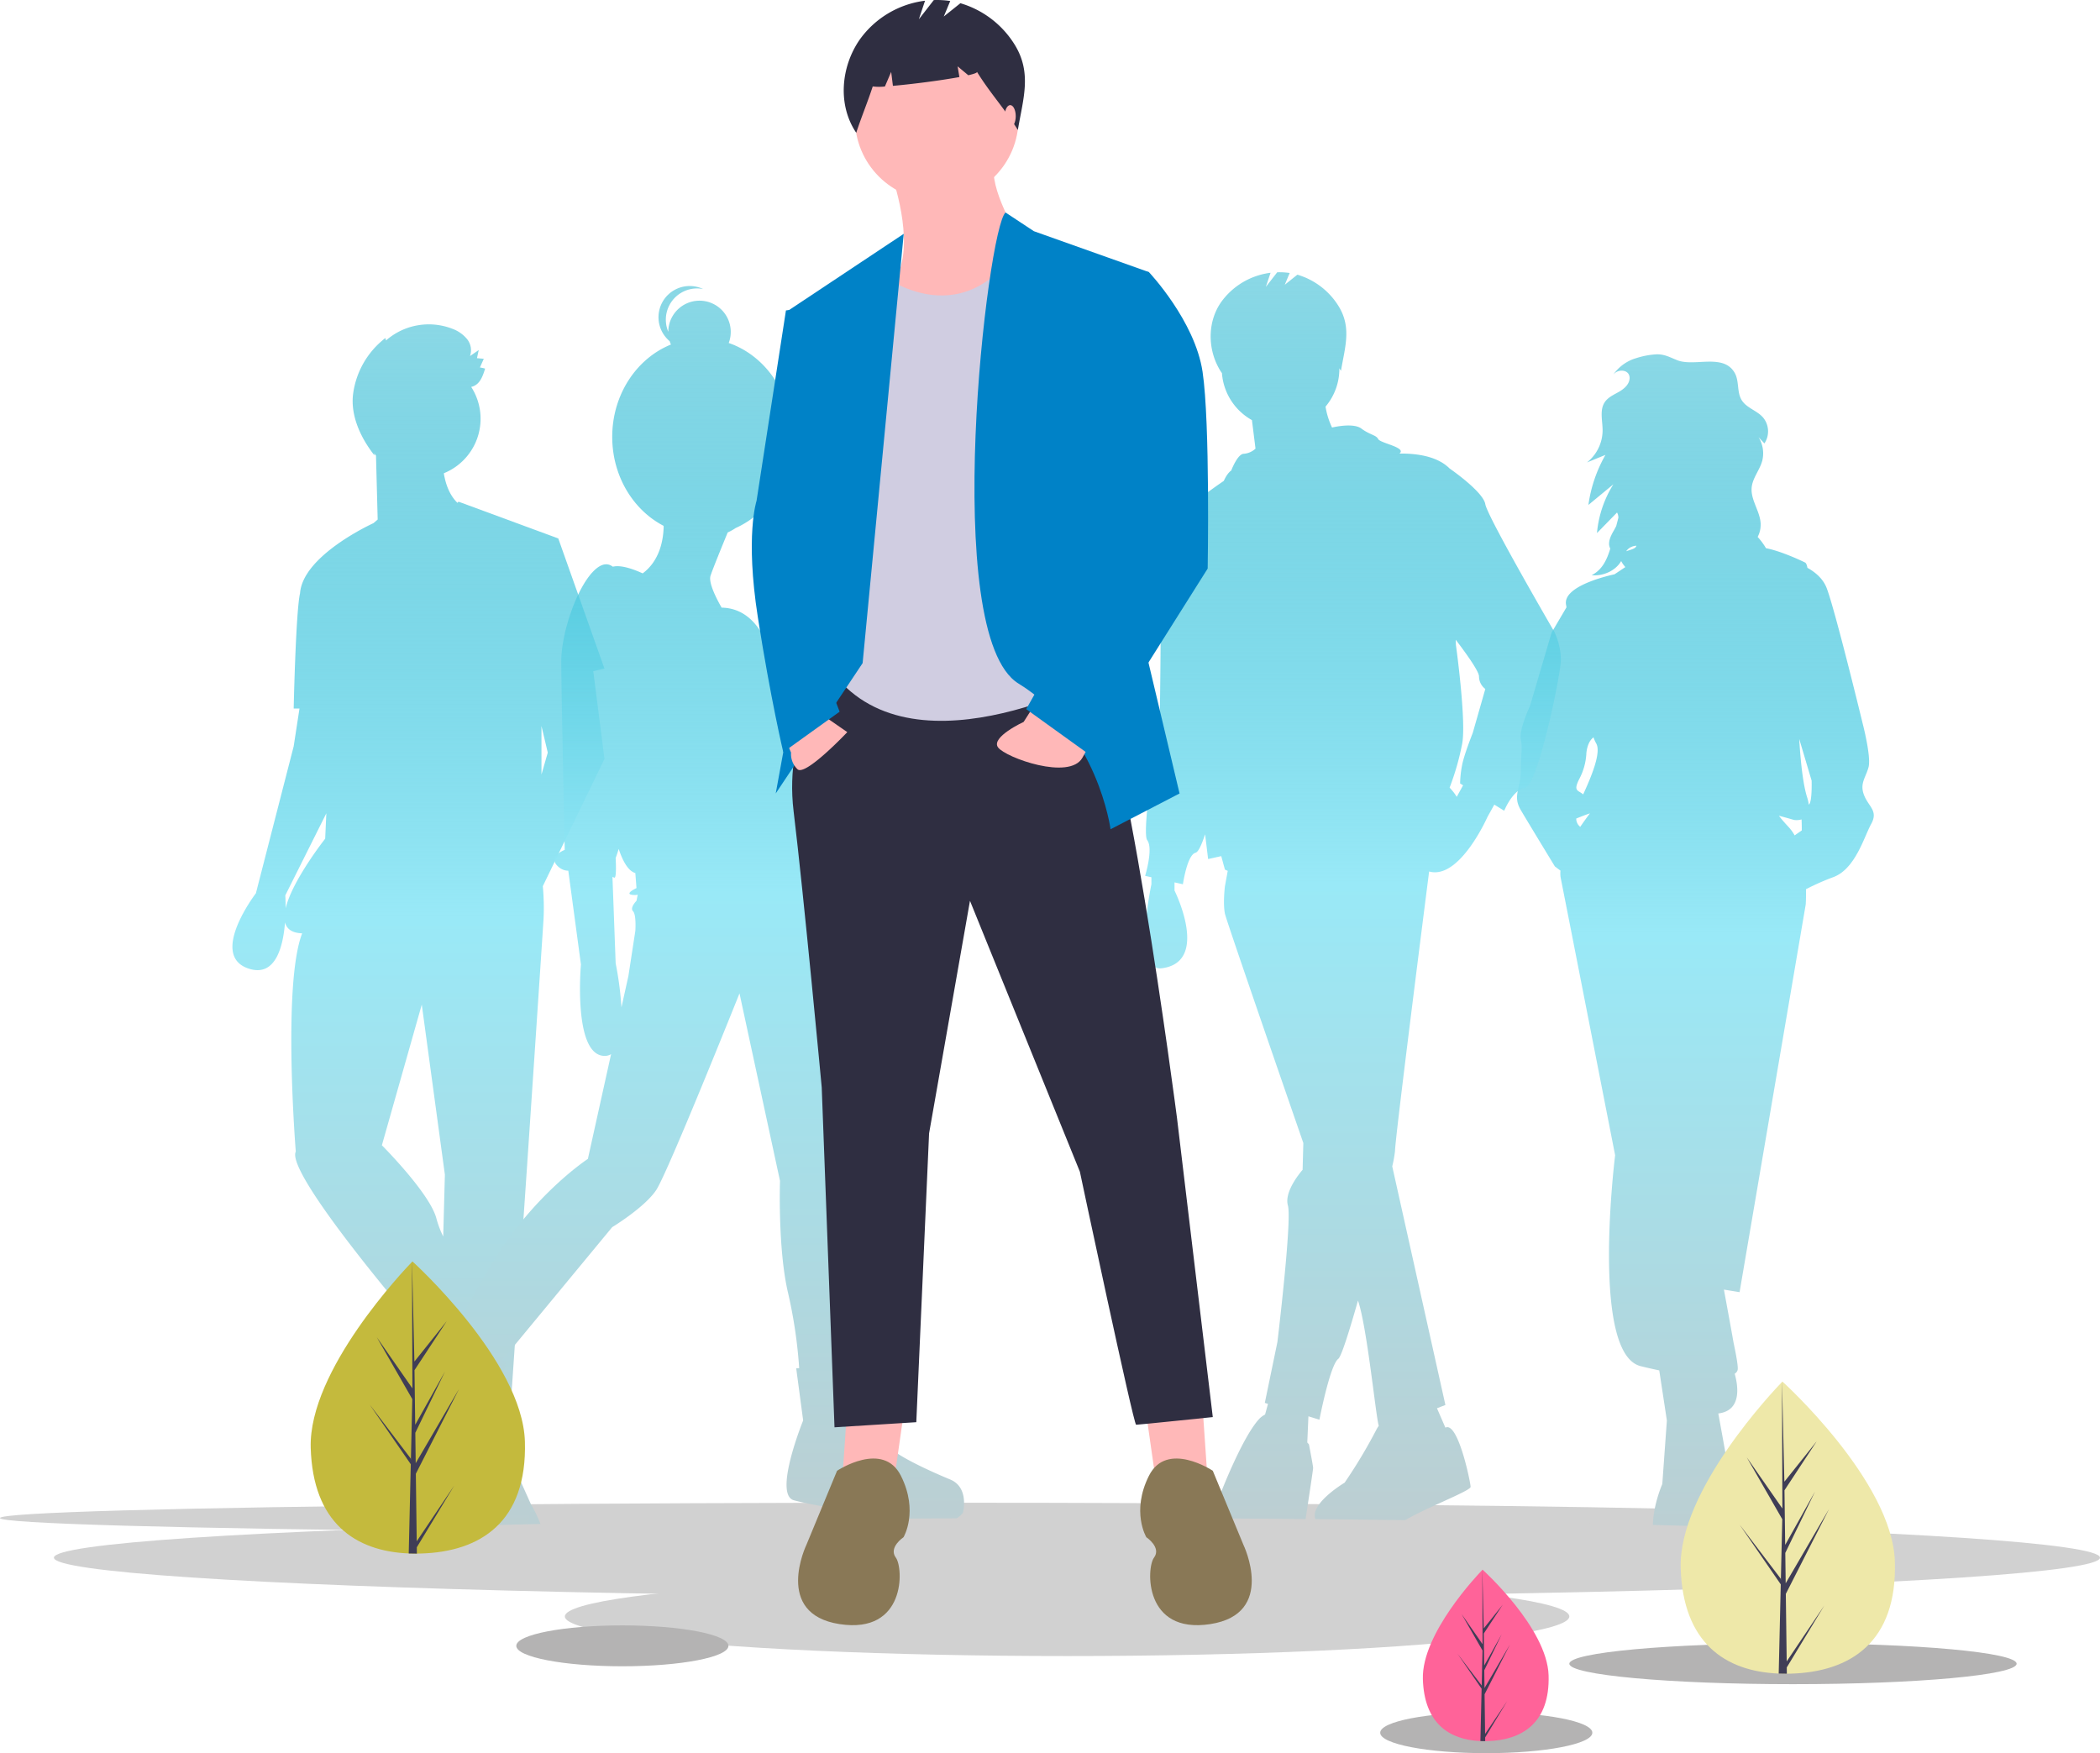
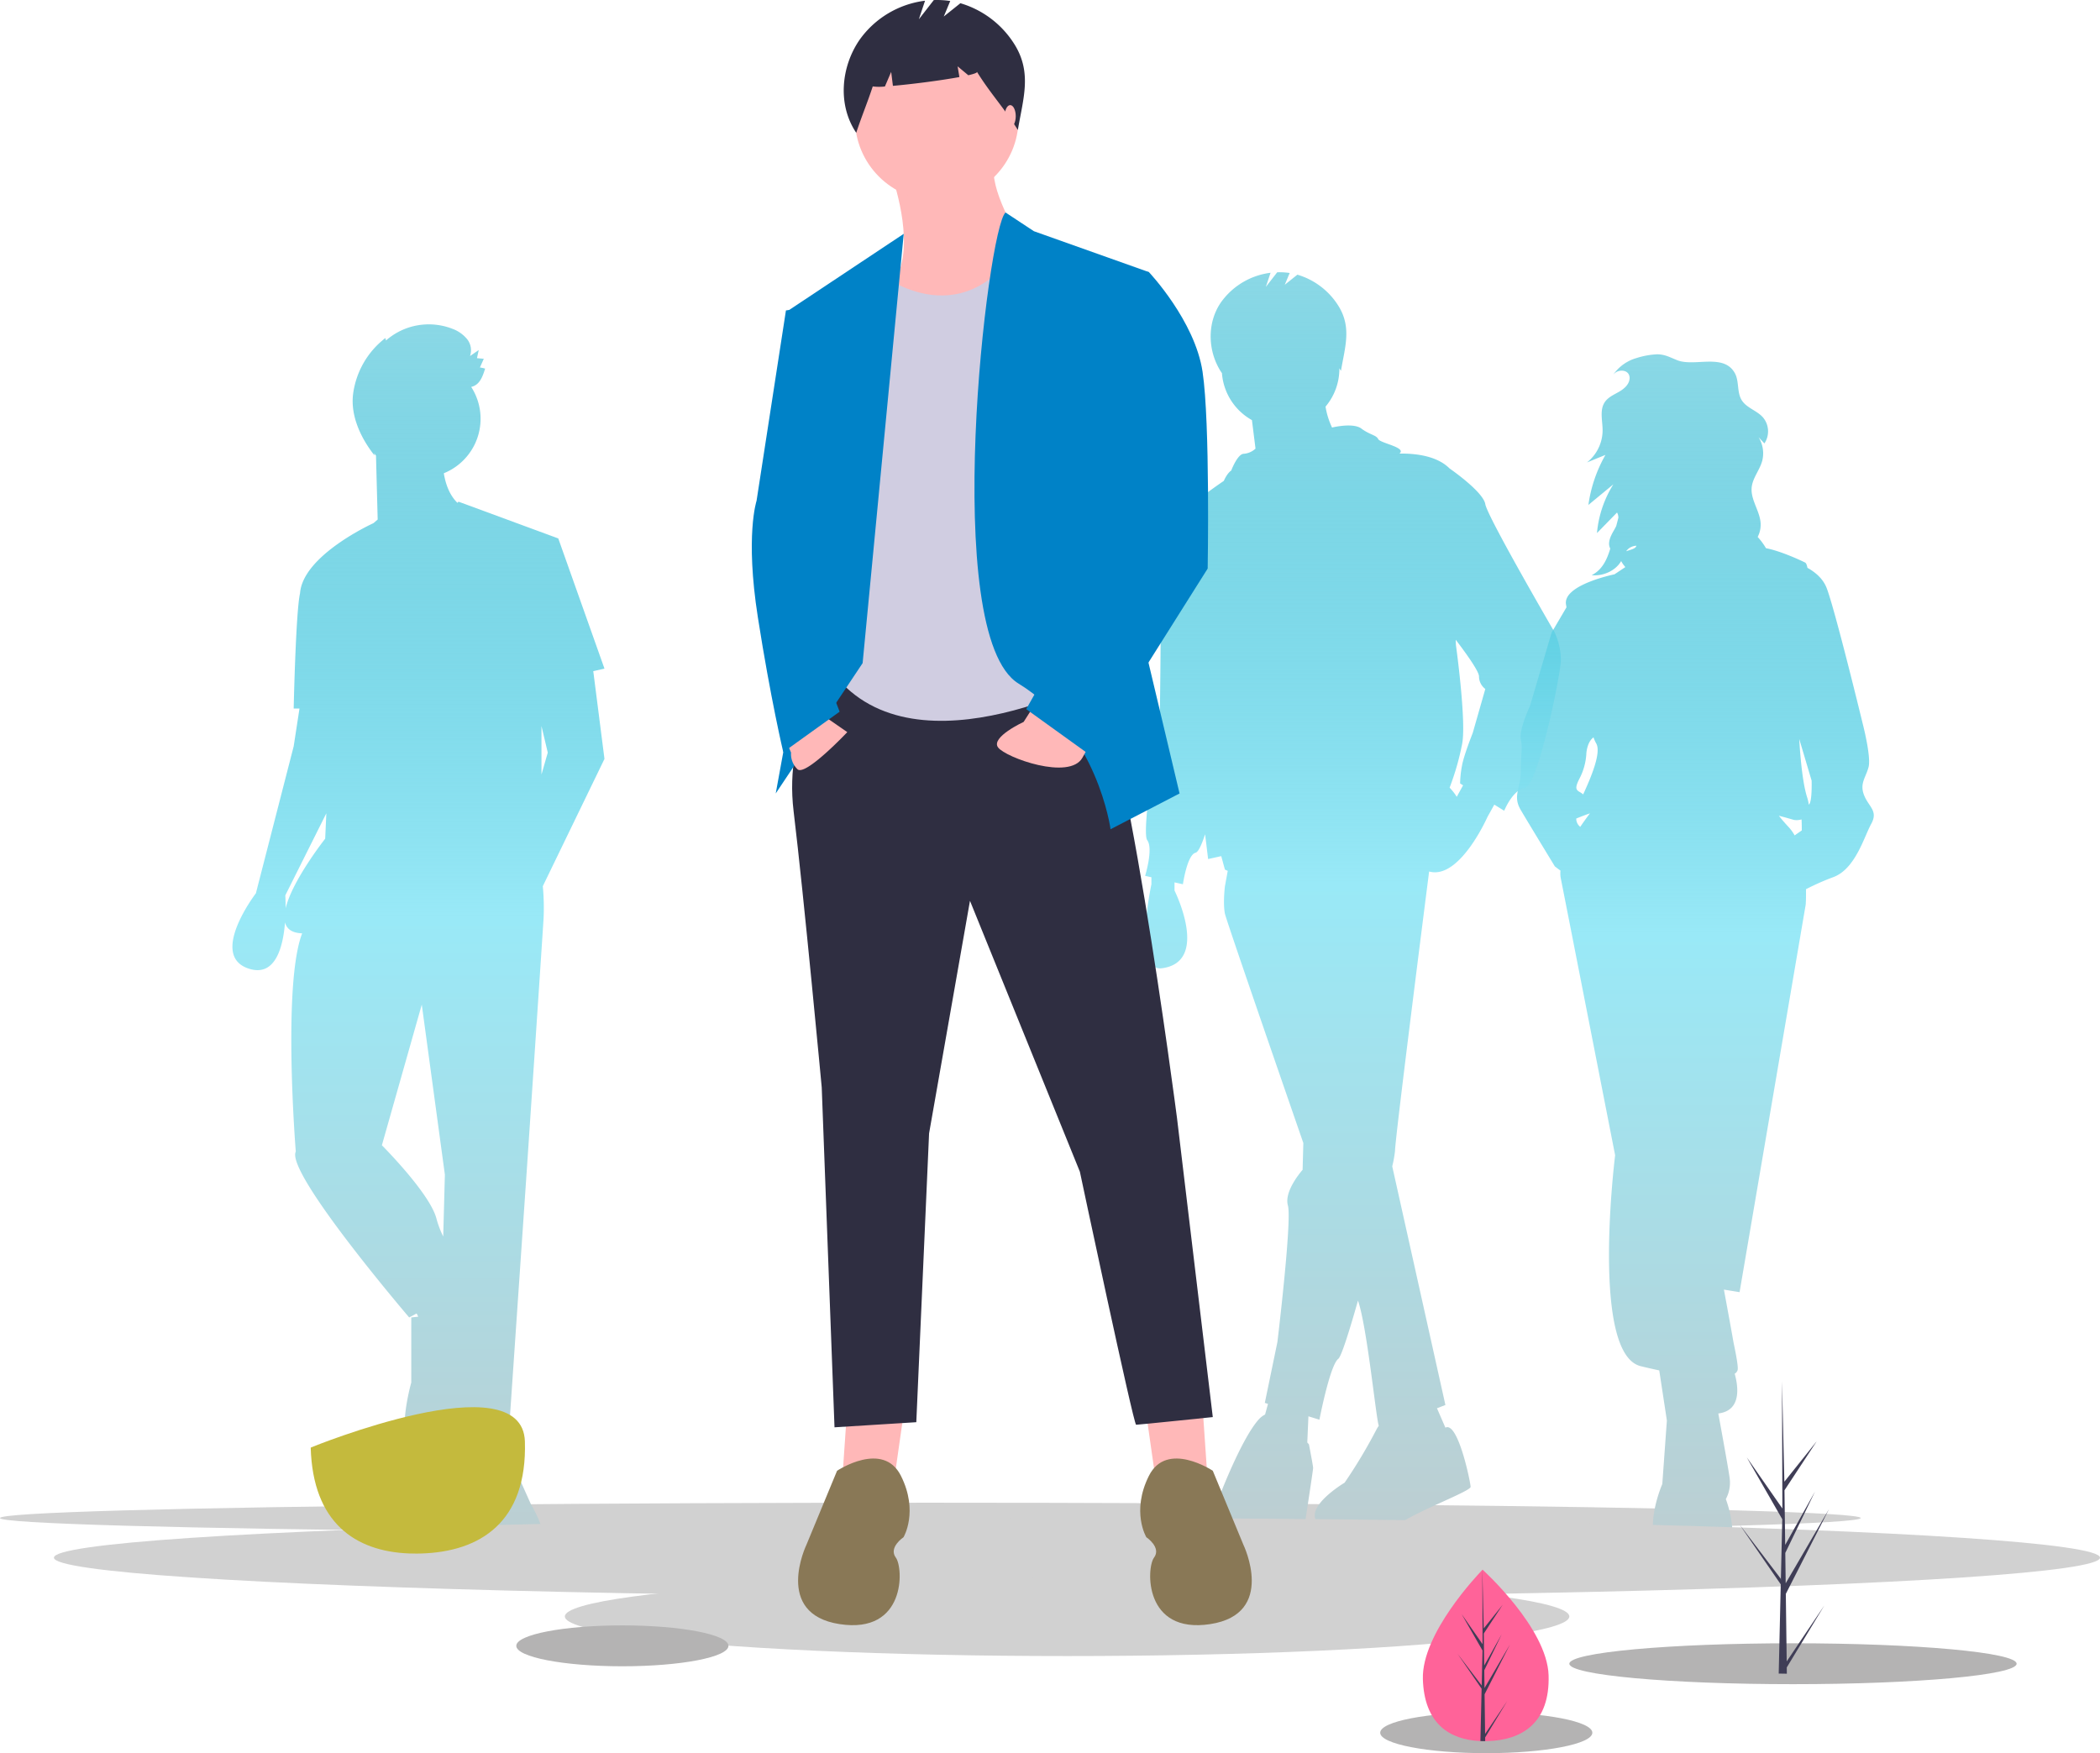
<svg xmlns="http://www.w3.org/2000/svg" width="3009.03" height="2512.19" viewBox="0 0 3009.03 2512.19">
  <defs>
    <linearGradient id="a" x1="0.5" x2="0.5" y2="1" gradientUnits="objectBoundingBox">
      <stop offset="0" stop-color="#00a9c7" stop-opacity="0.455" />
      <stop offset="0.478" stop-color="#99e9f7" />
      <stop offset="1" stop-color="#becdd0" />
    </linearGradient>
  </defs>
  <g transform="translate(-3704.605 -1747.492)">
    <ellipse cx="1333.08" cy="21.974" rx="1333.08" ry="21.974" transform="translate(3704.605 3900.775)" fill="#d1d1d1" />
    <path d="M1228.5,877.174c-6.569-16.893,2.816-25.34,6.57-40.355s-8.447-61.941-8.447-61.941S1187.2,612.517,1175,580.608c-5.163-13.5-16.376-22.792-27.594-29.03-.761-4.142-1.86-6.813-3.376-7.572-10.871-5.44-37.952-17.249-56-20.514a91.577,91.577,0,0,0-11.933-16.138,38.146,38.146,0,0,0,4.252-19.755c-1.15-17.706-14.56-33.573-12.815-51.231,1.323-13.392,11.113-24.393,14.891-37.308a43.871,43.871,0,0,0-4.987-34.6l8.329,8.86a31.122,31.122,0,0,0-2.322-37.6c-8.791-9.711-23.49-13.353-30.31-24.536-7.008-11.491-3.247-27.106-9.874-38.821-16.234-28.7-57.8-8.355-82.689-18.372-10.23-4.116-18.006-8.647-29.516-8.321a115.329,115.329,0,0,0-28.791,5.377,60.828,60.828,0,0,0-33,23.652,20.436,20.436,0,0,1,2.578-2.464c6.032-4.727,16.611-4.334,19.8,2.637a11.68,11.68,0,0,1,.929,5.568c-.523,8.4-7.864,14.678-15.158,18.883s-15.5,7.723-20.261,14.668c-7.856,11.46-3.237,26.839-3.233,40.734a59.052,59.052,0,0,1-22.379,45.853l26.482-10.827a200.147,200.147,0,0,0-24.457,71.72l35.806-29.581a157.44,157.44,0,0,0-23.517,69.891L874.6,472.333a14.533,14.533,0,0,1,1.9,7.56l-3,11.56a75.076,75.076,0,0,1-3.516,6.71c-4.625,7.941-9.406,17.716-5.081,25.825l.02-.011c-4.553,15.319-11.421,30.647-26.7,38.1,16.948,1.773,34.636-6.7,42.289-20.188a37.783,37.783,0,0,0,4.5,6.813c.492.616.978,1.227,1.464,1.839l-4.224,2.816L870.93,560.9s-74.142,15.016-69.449,43.171c.193,1.158.424,2.54.685,4.091l-21.332,36.264-30.97,105.112s-15.955,33.786-13.139,47.864,0,19.708,0,45.048-12.2,35.663,0,56.31,48.8,80.711,48.8,80.711l8.04,6.03a37.573,37.573,0,0,0,.408,10.863c7.507,37.54,77.9,396.985,77.9,396.985s-35.663,284.365,36.6,302.2c9.064,2.236,17.964,4.266,26.61,6.072l10.93,71.823-6.57,91.035s-49.74,112.62,41.294,119.19,49.74-97.6,49.74-97.6a49.479,49.479,0,0,0,5.631-29.093c-.929-8.355-8.743-51.829-16.406-93.643,34.548-4.143,28.083-40.808,23.48-56.93a9.335,9.335,0,0,0,4.187-5.219c1.04-3.744-1.381-18.471-5.775-39.109-3.578-20.516-9.693-53.729-13.865-76.228l22.455,3.656,94.789-555.592s.625-8.845.339-21.781a351.841,351.841,0,0,1,40.016-17.636c30.971-12.2,43.171-57.248,53.495-76.018S1235.069,894.067,1228.5,877.174ZM891.949,523.427a20.074,20.074,0,0,1,10.382-3.521c-.8,4.365-8.31,5.641-14.6,7.927a18.58,18.58,0,0,1,4.223-4.406Zm-47.3,279.605c7.6,12.492-6.163,46.342-18.569,73.2-7.109-6.126-14.528-4.194-5.833-21.587a88.286,88.286,0,0,0,10.323-35.663c0-2.146,1.1-17.913,10.348-24.463A49.337,49.337,0,0,0,844.652,803.032ZM816.17,910.846c4.3-1.751,10.818-4.442,19.618-7.434-4.216,5.533-9.029,12.125-13.87,19.321a14.534,14.534,0,0,1-5.748-11.888Zm304.4,12.314c-5.706-6.062-10.316-11.485-14.112-16.337q10.618,2.795,21.62,6.014a25.723,25.723,0,0,0,10.935-.729c.326,6.488.327,15.745.327,15.745l-10.279,7.116a60.294,60.294,0,0,0-8.491-11.809Zm29.125-32.548c-.109.1-.228.205-.34.305a62.258,62.258,0,0,0-2.506-10.928c-6.151-19.4-9.437-53.815-11.186-83.185l17.755,59.723s.939,30.032-3.723,34.085Z" transform="translate(5147.009 2009.563)" fill="url(#a)" />
    <path d="M1172.524,729.449s-96.284-165.488-99.293-183.541-51.151-51.151-51.151-51.151c-16.448-16.449-43.435-21.653-71.837-21.382,10.7-8.848-27.491-14.8-30.464-20.742-3.009-6.018-12.035-6.018-24.071-15.044s-42.076-1.505-42.079-1.5A110.874,110.874,0,0,1,844.3,406.1a83.891,83.891,0,0,0,19.82-54.261c0-.216-.015-.429-.016-.644.766,1.192,1.532,2.391,2.3,3.627,5.636-33.762,15.586-61.827-3.377-92.626a103.849,103.849,0,0,0-59.074-45.161l-18.061,14.449,7.022-16.853a95.6,95.6,0,0,0-17.851-1.032L758.8,234.49l6.726-20.178a102.858,102.858,0,0,0-70.956,42.207c-20.683,29.823-19.3,71.279,1.043,101.335.068-.211.123-.417.19-.627a84.223,84.223,0,0,0,43.047,68.2l5.11,40.88h0a28.02,28.02,0,0,1-16.753,7.391c-9.027,0-18.053,24.071-18.053,24.071s-5.116,2.582-10.63,14.769c-14.2,9.67-57.531,40.044-73.605,61.27-9.509,4.68-19.724,15.088-18.066,38.3,3.009,42.124,0,237.7,0,237.7s-27.08,165.488-18.053,177.523-3.009,51.151-3.009,51.151l9.026,2.006v10.029s-27.15,125.858,15.044,120.355c69.2-9.027,18.053-111.328,18.053-111.328v-11.7l12.036,2.675s6.018-42.124,18.053-45.133c4.186-1.047,9.1-12.294,13.729-26.508,2.7,22.176,4.324,35.535,4.324,35.535l18.827-4.184,5.244,19.228a25.96,25.96,0,0,0,4.044,1.832l-4.044,22.239s-3.009,24.071,0,39.115c1.518,7.587,57.369,169.761,112.366,328.669l-1.038,38.413s-27.08,30.089-21.062,51.151-15.045,195.577-15.045,195.577L757.3,1833.7l4.542,1.4-4.17,15.289a30.346,30.346,0,0,0-9.4,7.384c-24.071,27.08-54.16,105.311-54.16,105.311s-54.16,81.24,30.089,78.23,90.266-33.1,90.266-33.1,12.035-78.23,12.035-81.24-6.018-33.938-6.018-33.938l-2.337-2.578,1.632-37.534,15.75,4.846s15.044-78.23,27.08-87.257c4.206-3.155,15.4-38.3,28.175-83.435,13.06,37.6,25.708,167.633,29.811,179.435a42.709,42.709,0,0,0-3.826,6.3,731.138,731.138,0,0,1-45.133,75.222s-96.284,57.168,0,72.213c0,0,54.16,3.009,81.24-15.044s99.293-45.133,99.293-51.151-18.053-94.479-36.106-84.85h0l-12.094-27.815,12.094-4.681-76.177-341.927a172.61,172.61,0,0,0,3.964-22.146c0-15.756,38.96-322.566,48.875-400.385,43.634,12.362,83.516-78.025,83.516-78.025l9.891-17.8,14.18,8.778s12.036-30.089,30.089-33.1,51.151-162.479,51.151-183.541a97.939,97.939,0,0,0-9.028-39.115ZM1032.335,965.191a81.076,81.076,0,0,0-10.254-13.085,372.639,372.639,0,0,0,18.053-63.186c6.018-33.1-9.026-141.417-9.026-141.417l-.263-7.356c14.768,19.386,33.36,45.232,33.36,52.489a22.566,22.566,0,0,0,9.027,18.053l-18.053,63.186s-12.035,30.089-15.044,45.133a153.623,153.623,0,0,0-3.009,27.08l4.265,2.64Z" transform="translate(4759.625 1924.048)" fill="url(#a)" />
    <path d="M745.738,730.861l16.056-3.613L695.6,540.7,552.677,488.043s-.547.607-1.558,1.653c-12.191-11.8-17.365-28.918-19.527-42.394a84.222,84.222,0,0,0,39.266-123.691c11.777-2.827,15.982-13.511,19.935-26.251a52.719,52.719,0,0,0-7.47-1.626l5.556-12.459-9.765-.877,2.5-11.647-12.453,8.6a25.439,25.439,0,0,0-4.241-24.287,48.589,48.589,0,0,0-20.827-14.685,92.922,92.922,0,0,0-95.353,16.665l-.9-3.506a121.018,121.018,0,0,0-46.22,80.1c-3.985,31.4,11.1,63.37,30.7,88.217-.165-1.085-.342-2.166-.522-3.247q1.271,1.751,2.625,3.436l2.41,91.582-6.036,5.174c-.01,0-101.273,45.818-105.22,100.538l-.012.04c-6.078,26.639-9.087,165.047-9.087,165.047h8.332l-8.332,54.16L262.321,1049.2s-69.2,90.266-9.027,108.319c37.395,11.218,48.064-32.167,50.784-66.629,2.167,8.542,8.647,14.317,21.429,15.479,1.006.092,2.08.167,3.119.252-28.454,73.532-9.137,312.67-9.137,312.67-15.044,30.089,162.479,237.7,162.479,237.7l10.689-5.7,2.313,4.626c-5.949.57-9.994,1.075-9.994,1.075v93.275S457.9,1843.539,494,1861.593c9.343,4.671,19.088,1.273,28.4-6.315-1.78,28.785-4.331,71.74-4.331,81.537,0,15.045,39.115,42.124,39.115,42.124s9.027,33.1,81.239,33.1,18.053-87.257,18.053-87.257l-39.115-87.257s-2.927,1.431-11.784-5.779l3.172-34.893,17.638,1.556,24.071-352.038s21.062-312.922,24.071-361.064a335.046,335.046,0,0,0-1.088-46.283L761.793,856.63ZM680.554,847.6l-9.027,31.456V809.491ZM304.918,1070.737c.075-11.027-.472-18.531-.472-18.531L363.269,934.56l-1.655,36.407S314.5,1030.559,304.918,1070.737Zm137.936,339.525,57.169-201.594,33.1,243.719-2.373,88.6a141.259,141.259,0,0,1-9.662-25.417C512.057,1479.466,442.853,1410.262,442.853,1410.262Z" transform="translate(3808.938 1978.328)" fill="url(#a)" />
-     <path d="M1110.533,1929.067c-28.192-11.608-82.917-36.484-89.551-49.75s-39.8-116.085-39.8-116.085l-8.541.621c-1.1-46.708-5.8-227.733-13.017-249.374,0,0,34.825-286.895-34.826-401.321l-12.549-50.7c4.119-20.324,3.59-67.388.941-75.335-3.317-9.95,38.142-41.459,26.534-61.359s-43.117-87.893-43.117-87.893,3.317-43.117-41.459-82.917c0,0-13.085-74.077-72.047-75.181-7.971-13.911-19.128-36.03-15.845-45.879,3.515-10.545,16.955-43.419,24.546-61.819a79.451,79.451,0,0,0,11.577-6.443c46.894-21.011,79.951-71.518,79.951-130.521,0-63.162-37.869-116.615-90.055-134.539a44.754,44.754,0,1,0-86.6-16.06,44.729,44.729,0,0,1,49.916-61.243,44.735,44.735,0,0,0-47.93,74.7,44.4,44.4,0,0,0,1.827,4.811c-49.106,19.816-84.135,71.583-84.135,132.331,0,56.349,30.148,104.956,73.705,127.517-.232,18.33-4.778,49.232-30.057,68.066-13.058-5.967-31.18-12.516-42.807-9.545-6.013-4.687-15.087-6.235-27.433,6.112-24.875,24.875-46.434,89.551-46.434,129.352s4.975,270.311,4.975,270.311-26.534,9.95-8.292,24.875a21.507,21.507,0,0,0,13.4,4.979L581.518,1191.1s-11.608,129.352,33.167,131.01a17.718,17.718,0,0,0,10.022-2.46L591.469,1469.7s-76.284,49.75-135.985,147.593c-30.75,50.4-46.08,81.4-53.738,99.649l-10.938-6.781-38.142,72.967s-84.576,51.409-66.334,89.551,34.826,48.093,34.826,48.093l11.608-4.975,21.558,39.8s56.384,81.259,147.594,39.8a33.333,33.333,0,0,0,0-39.8c-14.925-21.559-53.067-67.993-53.067-67.993l24.875-126.034-5.147-3.192,157.716-190.836s46.434-28.192,63.017-53.067,119.4-281.92,119.4-281.92l58.042,268.653s-3.317,97.843,11.609,160.86a682.811,682.811,0,0,1,15.865,107.484l-4.257.31,9.95,74.626s-43.117,106.135-13.267,114.426a437.29,437.29,0,0,0,64.676,11.608l3.317-11.608s127.693,69.651,174.127,18.242C1128.775,1977.159,1138.725,1940.676,1110.533,1929.067ZM656.144,1114.816c4.975,4.975,3.317,28.192,3.317,28.192l-9.95,64.676-9.937,44.86a481.823,481.823,0,0,0-8.3-63.1L626.678,1065.5a9.58,9.58,0,0,0,2.932,1.225c3.316,0,1.658-28.192,1.658-28.192s1.936-5.035,4.351-12.98c6.447,19.3,14.318,31.894,23.841,34.539l1.658,21.558s-21.559,9.95-1.658,9.95a15.659,15.659,0,0,0,3.418-.508l-1.76,8.8S651.169,1109.841,656.144,1114.816Z" transform="translate(3955.499 1938.403)" fill="url(#a)" />
    <ellipse cx="1465.88" cy="56.766" rx="1465.88" ry="56.766" transform="translate(3781.876 3922.75)" fill="#d1d1d1" />
    <ellipse cx="719.643" cy="56.766" rx="719.643" ry="56.766" transform="translate(4513.976 4006.982)" fill="#d1d1d1" />
    <ellipse cx="320.452" cy="29.298" rx="320.452" ry="29.298" transform="translate(5953.263 4102.203)" fill="#b4b3b3" />
    <ellipse cx="151.986" cy="29.298" rx="151.986" ry="29.298" transform="translate(5682.252 4201.085)" fill="#b4b3b3" />
    <ellipse cx="151.986" cy="29.298" rx="151.986" ry="29.298" transform="translate(4444.392 4076.566)" fill="#b4b3b3" />
    <path d="M465.909,561.442l14.649,102.545,73.246-7.325L546.48,550.455Z" transform="translate(4881.242 3212.982)" fill="#ffb8b8" />
    <path d="M434.8,561.442,420.155,663.986l-73.246-7.325,7.325-106.207Z" transform="translate(4564.427 3212.982)" fill="#ffb8b8" />
    <path d="M501.084,372.216s-65.922,76.908-51.272,197.765S490.1,965.51,490.1,965.51L508.409,1452.6l117.194-7.325,18.312-413.841,58.6-333.27,157.479,388.2s76.908,362.568,80.571,362.568,109.869-10.987,109.869-10.987l-51.272-428.49S918.587,386.866,870.977,375.879,501.084,372.216,501.084,372.216Z" transform="translate(4391.94 2340.141)" fill="#2f2e41" />
    <path d="M687.86,695.222s-65.922-43.948-91.558,7.324-3.662,87.9-3.662,87.9,21.974,14.649,10.987,29.3S588.977,929.609,684.2,914.96s47.61-113.531,47.61-113.531Z" transform="translate(4754.511 3159.775)" fill="#897856" />
    <path d="M505.868,695.222s65.921-43.948,91.558,7.324,3.662,87.9,3.662,87.9-21.974,14.649-10.987,29.3,14.649,109.869-80.571,95.22-47.61-113.531-47.61-113.531Z" transform="translate(4398.144 3159.775)" fill="#897856" />
    <path d="M486.768,189.289s32.961,91.558,7.325,142.83,40.285,109.869,40.285,109.869,172.128-87.9,150.155-131.843S625.935,207.6,633.26,170.978Z" transform="translate(4495.983 1810.749)" fill="#ffb8b8" />
    <circle cx="117.194" cy="117.194" r="117.194" transform="translate(4929.647 1800.442)" fill="#ffb8b8" />
    <path d="M518.54,243.138s117.589,97.851,205.287-40.8l91.36,51.788L862.8,810.8S595.449,964.613,467.268,832.77l18.312-516.385Z" transform="translate(4444.068 1894.236)" fill="#d0cde1" />
    <path d="M504.328,91.488,339.221,201.236l58.6,271.011L320.909,893.413,445.427,706.635Z" transform="translate(4495.207 1991.071)" fill="#0082c7" />
    <path d="M563.6,190.169l40.552,26.766,164.8,58.6L743.317,729.658,812.9,1022.643l-98.883,51.273S695.707,934.747,582.175,865.164,537.695,211.013,563.6,190.169Z" transform="translate(4581.86 1861.843)" fill="#0082c7" />
    <path d="M488.216,384.478l47.61,32.961s-60.428,64.09-71.415,53.1a30.03,30.03,0,0,1-9.156-23.8L444.268,421.1Z" transform="translate(4382.835 2379.151)" fill="#ffb8b8" />
    <path d="M582.274,382.532l-16.186,25.436s-47.61,21.974-36.623,36.623,102.544,47.61,120.856,14.649l18.312-32.961Z" transform="translate(4605.272 2373.973)" fill="#ffb8b8" />
    <path d="M506.472,227.478l-25.636,3.662L438.719,503.982s-16.48,49.441,1.831,166.635S477,864.125,477,864.125l80.749-58L521.121,710.9l47.61-347.919Z" transform="translate(4349.93 1961.17)" fill="#0082c7" />
    <path d="M656.462,211.478l58.6,7.325s65.922,69.584,76.908,142.83,7.325,282,7.325,282L630.826,910.979l-91.558-65.922L667.449,617.994,605.189,346.983Z" transform="translate(4635.754 1918.572)" fill="#0082c7" />
    <path d="M712.913,171.168a136.91,136.91,0,0,0-77.88-59.538l-23.811,19.049,9.257-22.218a126.039,126.039,0,0,0-23.534-1.36l-21.424,27.545,8.867-26.6a135.6,135.6,0,0,0-93.544,55.643c-27.268,39.317-31.869,93.994-5.05,133.619,7.362-22.624,16.3-43.853,23.659-66.478a66.962,66.962,0,0,0,17.444.085l8.957-20.9,2.5,20.016c27.762-2.419,68.939-7.729,95.259-12.594l-2.559-15.355,15.312,12.76c8.064-1.857,12.851-3.54,12.456-4.826,19.574,31.556,38.969,51.711,58.543,83.267C724.8,248.771,737.912,211.772,712.913,171.168Z" transform="translate(4445.686 1640.473)" fill="#2f2e41" />
    <ellipse cx="7.933" cy="15.867" rx="7.933" ry="15.867" transform="translate(5144.175 1898.088)" fill="#ffb8b8" />
-     <path d="M1102.288,905.69c3.375,115.576-64.155,157.932-148.9,160.407q-2.953.086-5.879.106-5.9.045-11.676-.2c-76.647-3.182-137.317-43.868-140.456-151.353C792.124,803.419,930.19,658.892,940.548,648.2l.018-.01c.393-.407.595-.611.595-.611S1098.913,790.124,1102.288,905.69Z" transform="translate(5317.435 3079.613)" fill="#eee8a9" />
    <path d="M885.85,1048.569l53.835-80.059-53.725,88.671.112,9.009q-5.9.045-11.676-.2l2.67-115.8-.073-.893.1-.173.256-10.942-58.956-85.6L877.278,930l.209,2.313,2.017-87.491-50.922-88.745,51.067,73.375-.533-181.259v-.6l.017.593,3.38,142.857,46.41-58.028-46.257,70.335L883.68,881.6l42.706-76.378-42.549,87.883.564,43.516,62.106-106.393L884.589,951.8Z" transform="translate(5378.867 3079.625)" fill="#3f3d56" />
-     <path d="M566.288,858.69c3.375,115.576-64.155,157.932-148.9,160.407q-2.953.086-5.879.106-5.9.045-11.676-.2c-76.647-3.182-137.317-43.868-140.456-151.353C256.125,756.419,394.19,611.893,404.548,601.2l.018-.01c.394-.408.6-.611.6-.611S562.913,743.124,566.288,858.69Z" transform="translate(3890.438 2954.484)" fill="#c4ba3d" />
-     <path d="M349.85,1001.569l53.835-80.059-53.725,88.671.112,9.009q-5.9.045-11.676-.2l2.67-115.8-.073-.894.1-.172.256-10.943-58.956-85.6L341.278,883l.209,2.313,2.017-87.491-50.922-88.745,51.067,73.375-.533-181.259v-.6l.017.593,3.38,142.856,46.409-58.028-46.257,70.335,1.013,78.259,42.706-76.378-42.549,87.883.564,43.516,62.107-106.393L348.589,904.8Z" transform="translate(3951.871 2954.497)" fill="#3f3d56" />
+     <path d="M566.288,858.69c3.375,115.576-64.155,157.932-148.9,160.407q-2.953.086-5.879.106-5.9.045-11.676-.2c-76.647-3.182-137.317-43.868-140.456-151.353l.018-.01c.394-.408.6-.611.6-.611S562.913,743.124,566.288,858.69Z" transform="translate(3890.438 2954.484)" fill="#c4ba3d" />
    <path d="M874.639,872.684c1.982,67.84-37.657,92.7-87.4,94.155q-1.733.051-3.451.062-3.461.026-6.854-.115c-44.99-1.868-80.6-25.749-82.444-88.841-1.907-65.292,79.134-150.126,85.215-156.4l.011-.006c.231-.239.349-.359.349-.359S872.658,804.849,874.639,872.684Z" transform="translate(5048.907 3275.557)" fill="#ff6399" />
    <path d="M747.594,956.55l31.6-46.992-31.536,52.048.066,5.288q-3.461.026-6.854-.115l1.568-67.972-.043-.524.058-.1.15-6.423L708,841.515l34.565,45.436.123,1.358,1.184-51.355-29.89-52.091,29.975,43.07-.313-106.395v-.354l.01.348,1.984,83.853,27.241-34.061-27.152,41.285.595,45.936,25.067-44.832L746.413,865.3l.331,25.543,36.455-62.45-36.345,71.36Z" transform="translate(5084.967 3275.564)" fill="#3f3d56" />
  </g>
</svg>